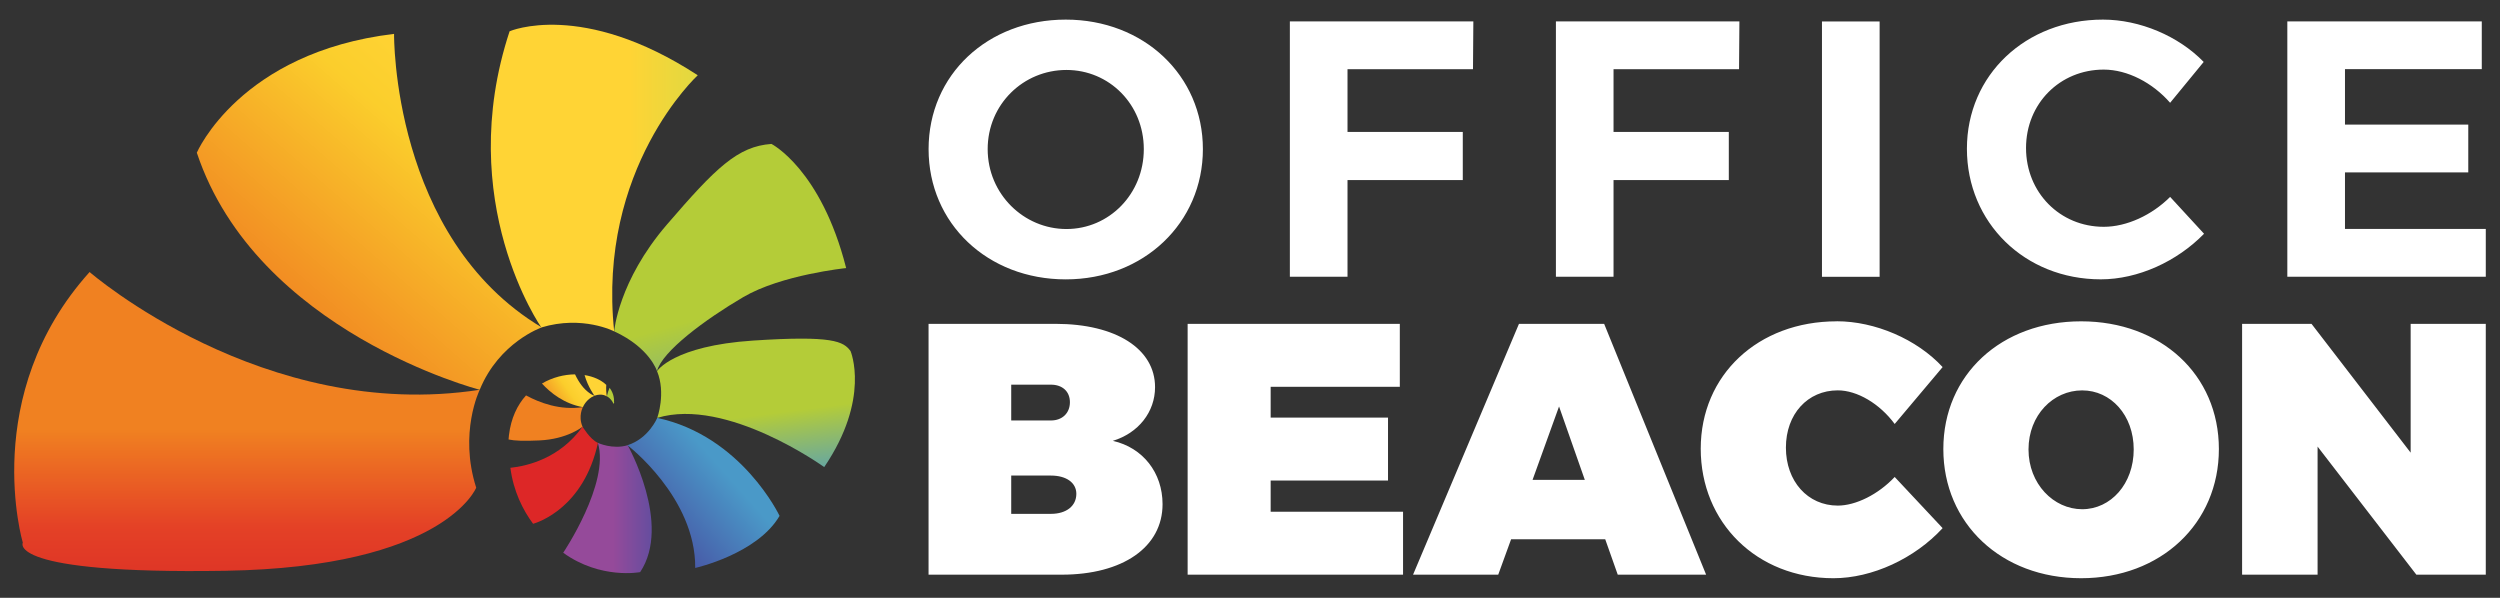
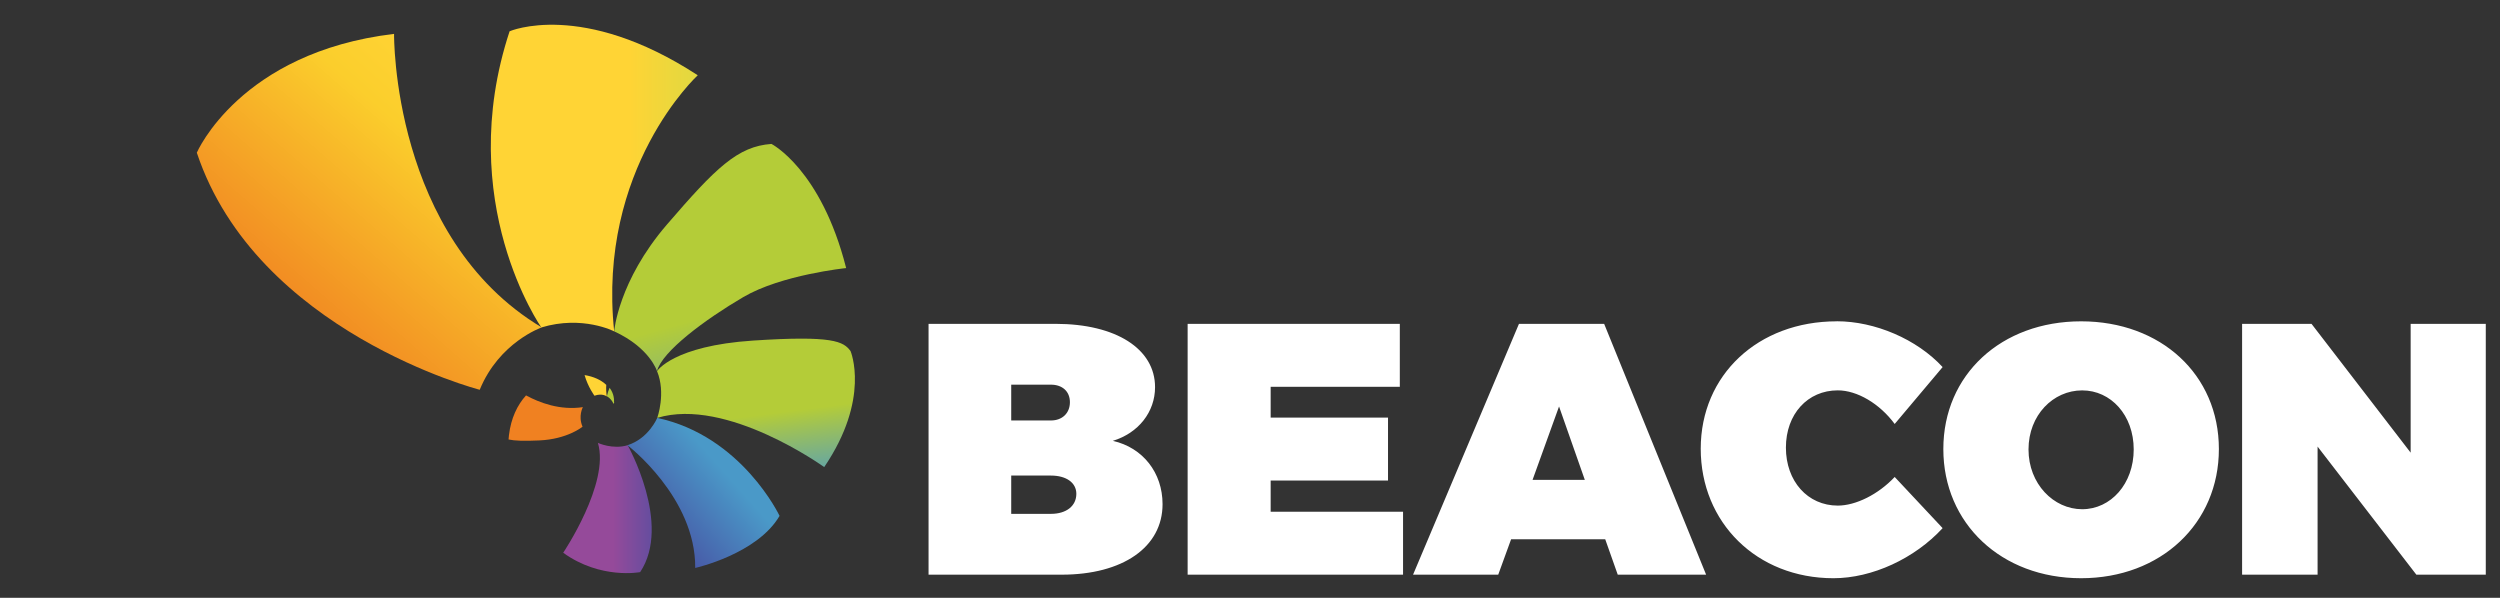
<svg xmlns="http://www.w3.org/2000/svg" id="a" width="230" height="55" viewBox="0 0 230 55">
  <rect x="0" y="0" width="230" height="55" fill="#333333" stroke="none" />
  <defs>
    <linearGradient id="b" x1="11046.874" y1="1155.226" x2="11290.438" y2="1155.226" gradientTransform="translate(-276.45 12.08) scale(.03)" gradientUnits="userSpaceOnUse">
      <stop offset="0" stop-color="#954a9a" />
      <stop offset=".2" stop-color="#954a9a" />
      <stop offset="1" stop-color="#4750a2" />
    </linearGradient>
    <linearGradient id="c" x1="11595.498" y1="1292.37" x2="11541.432" y2="870.057" gradientTransform="translate(-276.45 12.08) scale(.03)" gradientUnits="userSpaceOnUse">
      <stop offset="0" stop-color="#4a99c8" />
      <stop offset=".4" stop-color="#4a99c8" />
      <stop offset="1" stop-color="#b4cc38" />
    </linearGradient>
    <linearGradient id="d" x1="11118.38" y1="1302.422" x2="11501.108" y2="962.534" gradientTransform="translate(-276.45 12.08) scale(.03)" gradientUnits="userSpaceOnUse">
      <stop offset="0" stop-color="#4750a2" />
      <stop offset=".2" stop-color="#4750a2" />
      <stop offset=".8" stop-color="#4a99c8" />
      <stop offset="1" stop-color="#4a99c8" />
    </linearGradient>
    <linearGradient id="e" x1="11502.215" y1="143.388" x2="10909.03" y2="143.388" gradientTransform="translate(-276.45 12.08) scale(.03)" gradientUnits="userSpaceOnUse">
      <stop offset="0" stop-color="#cbdc48" />
      <stop offset=".6" stop-color="#ffd435" />
      <stop offset="1" stop-color="#ffd435" />
    </linearGradient>
    <linearGradient id="f" x1="11584.304" y1="991.881" x2="11381.036" y2="248.967" gradientTransform="translate(-276.45 12.08) scale(.03)" gradientUnits="userSpaceOnUse">
      <stop offset="0" stop-color="#4a99c8" />
      <stop offset=".6" stop-color="#b4cc38" />
      <stop offset="1" stop-color="#b4cc38" />
    </linearGradient>
    <linearGradient id="g" x1="10715.142" y1="-99.854" x2="9933.783" y2="795.505" gradientTransform="translate(-276.45 12.08) scale(.03)" gradientUnits="userSpaceOnUse">
      <stop offset="0" stop-color="#ffd435" />
      <stop offset=".2" stop-color="#fbce2c" />
      <stop offset=".8" stop-color="#f08121" />
      <stop offset="1" stop-color="#f08121" />
    </linearGradient>
    <linearGradient id="h" x1="9972.434" y1="613.381" x2="9972.434" y2="1614.898" gradientTransform="translate(-276.45 12.08) scale(.03)" gradientUnits="userSpaceOnUse">
      <stop offset="0" stop-color="#f08121" />
      <stop offset=".3" stop-color="#f08121" />
      <stop offset=".6" stop-color="#e44126" />
      <stop offset="1" stop-color="#d42027" />
    </linearGradient>
    <linearGradient id="i" x1="10979.276" y1="1142.415" x2="11127.447" y2="1427.151" gradientTransform="translate(-276.45 12.08) scale(.03)" gradientUnits="userSpaceOnUse">
      <stop offset="0" stop-color="#dd2727" />
      <stop offset=".1" stop-color="#dd2727" />
      <stop offset=".8" stop-color="#954a9a" />
      <stop offset="1" stop-color="#954a9a" />
    </linearGradient>
    <linearGradient id="j" x1="11119.98" y1="1083.138" x2="11113.47" y2="1030.635" gradientTransform="translate(-276.45 12.08) scale(.03)" gradientUnits="userSpaceOnUse">
      <stop offset="0" stop-color="#4a99c8" />
      <stop offset=".6" stop-color="#b4cc38" />
      <stop offset="1" stop-color="#b4cc38" />
    </linearGradient>
    <linearGradient id="k" x1="11194.243" y1="780.35" x2="11119.018" y2="780.35" gradientTransform="translate(-276.45 12.08) scale(.03)" gradientUnits="userSpaceOnUse">
      <stop offset="0" stop-color="#cbdc48" />
      <stop offset=".6" stop-color="#ffd435" />
      <stop offset="1" stop-color="#ffd435" />
    </linearGradient>
    <linearGradient id="l" x1="10983.179" y1="779.596" x2="10864.184" y2="862.114" gradientTransform="translate(-276.45 12.08) scale(.03)" gradientUnits="userSpaceOnUse">
      <stop offset="0" stop-color="#ffd435" />
      <stop offset=".2" stop-color="#fbce2c" />
      <stop offset=".8" stop-color="#f08121" />
      <stop offset="1" stop-color="#f08121" />
    </linearGradient>
    <linearGradient id="m" x1="10888.517" y1="1040.302" x2="10888.517" y2="1192.792" gradientTransform="translate(-276.45 12.08) scale(.03)" gradientUnits="userSpaceOnUse">
      <stop offset="0" stop-color="#f08121" />
      <stop offset=".3" stop-color="#f08121" />
      <stop offset=".6" stop-color="#e44126" />
      <stop offset="1" stop-color="#d42027" />
    </linearGradient>
  </defs>
-   <path d="M98.048,1.804c-7.182,0-12.618,5.067-12.618,11.916s5.436,11.982,12.618,11.982,12.618-5.202,12.618-11.982-5.436-11.916-12.618-11.916ZM98.114,6.436c3.927,0,7.116,3.156,7.116,7.284s-3.189,7.35-7.116,7.35-7.248-3.222-7.248-7.35,3.288-7.284,7.248-7.284ZM135.515,6.367l.033-4.398h-16.881v23.493h5.304v-8.895h10.605v-4.431h-10.605v-5.772h11.544v.003ZM159.992,6.367l.033-4.398h-16.881v23.493h5.301v-8.895h10.605v-4.431h-10.605v-5.772h11.544l.003.003ZM172.925,25.465V1.972h-5.304v23.493h5.304ZM193.475,1.804c-7.116,0-12.519,5.1-12.519,11.88s5.304,12.015,12.318,12.015c3.423,0,7.014-1.644,9.498-4.194l-3.12-3.39c-1.677,1.677-3.993,2.751-6.108,2.751-4.029,0-7.149-3.156-7.149-7.248s3.12-7.215,7.149-7.215c2.181,0,4.497,1.209,6.108,3.054l3.087-3.759c-2.316-2.382-5.874-3.894-9.264-3.894h0ZM228.323,6.367V1.968h-17.889v23.493h18.258v-4.398h-12.954v-5.202h11.343v-4.398h-11.343v-5.1h12.585v.003Z" style="fill:#fff;" />
  <path d="M85.427,29.794v23.076h12.246c5.628,0,9.282-2.535,9.282-6.486,0-2.898-1.812-5.202-4.575-5.826,2.37-.723,3.885-2.667,3.885-4.938,0-3.522-3.588-5.826-9.153-5.826h-11.685ZM93.032,35.389h3.654c1.053,0,1.746.624,1.746,1.614s-.69,1.68-1.746,1.68h-3.654v-3.294ZM93.032,43.752h3.654c1.416,0,2.337.657,2.337,1.68,0,1.119-.921,1.842-2.337,1.842h-3.654v-3.522h0ZM128.783,35.587v-5.793h-19.521v23.076h19.818v-5.793h-12.18v-2.865h10.797v-5.793h-10.797v-2.832h11.883ZM147.68,49.611l1.152,3.258h8.13l-9.381-23.076h-7.836l-9.744,23.076h7.836l1.185-3.258h8.658ZM145.802,44.145h-4.806l2.436-6.75,2.37,6.75ZM168.977,29.562c-7.242,0-12.51,4.938-12.51,11.718s5.136,11.916,12.213,11.916c3.555,0,7.473-1.812,10.041-4.608l-4.41-4.707c-1.515,1.614-3.588,2.634-5.235,2.634-2.766,0-4.773-2.238-4.773-5.334s2.007-5.268,4.773-5.268c1.779,0,3.852,1.218,5.235,3.093l4.41-5.235c-2.37-2.568-6.222-4.215-9.744-4.215v.006ZM191.462,29.562c-7.341,0-12.675,4.905-12.675,11.751s5.334,11.883,12.675,11.883,12.675-5.037,12.675-11.883-5.334-11.751-12.675-11.751h0ZM191.561,35.916c2.634,0,4.74,2.271,4.74,5.433s-2.106,5.499-4.74,5.499-4.938-2.337-4.938-5.499,2.271-5.433,4.938-5.433h0ZM228.692,52.87v-23.076h-6.912v11.85l-9.12-11.85h-6.387v23.076h6.945v-11.784l9.087,11.784h6.387Z" style="fill:#fff;" />
  <path d="M55.007,40.746s1.362.633,2.739.213c0,0,4.086,7.269,1.149,11.676,0,0-3.645.702-7.08-1.782,0,0,4.305-6.393,3.192-10.107h0Z" style="fill:url(#b); fill-rule:evenodd;" />
  <path d="M60.446,34.144s1.476-2.325,8.832-2.811,8.328.081,8.973.969c0,0,1.86,4.365-2.424,10.671,0,0-8.973-6.468-15.36-4.527,0,0,.822-2.274-.021-4.305h0v.003Z" style="fill:url(#c); fill-rule:evenodd;" />
  <path d="M60.464,38.449s-.786,1.899-2.739,2.511c0,0,6.294,4.806,6.234,11.292,0,0,5.7-1.272,7.761-4.791,0,0-3.477-7.356-11.259-9.015h0l.003.003Z" style="fill:url(#d); fill-rule:evenodd;" />
  <path d="M49.802,30.123s-8.094-11.562-2.919-27.246c0,0,6.648-2.901,17.31,4.047,0,0-9.267,8.523-7.689,23.562,0,0-2.913-1.509-6.702-.36h0v-.003Z" style="fill:url(#e); fill-rule:evenodd;" />
  <path d="M56.504,30.483s.363-4.608,4.851-9.822c4.488-5.214,6.51-7.2,9.621-7.419,0,0,4.566,2.328,6.87,11.421,0,0-5.943.606-9.459,2.667-3.516,2.061-7.482,5.004-7.944,6.813,0,0-.651-2.145-3.942-3.66h.003Z" style="fill:url(#f); fill-rule:evenodd;" />
  <path d="M44.135,35.859s-20.529-5.307-26.028-21.813c0,0,3.957-9.231,18.147-10.929,0,0-.228,18.744,13.587,27.006,0,0-3.906,1.341-5.706,5.736h0Z" style="fill:url(#g); fill-rule:evenodd;" />
-   <path d="M44.135,35.859s-1.944,3.951-.324,9.009c0,0-2.907,7.323-23.118,7.644-20.211.324-18.594-2.586-18.594-2.586,0,0-4.041-13.581,6.144-24.9,0,0,16.008,13.905,35.895,10.833h-.003Z" style="fill:url(#h); fill-rule:evenodd;" />
-   <path d="M53.594,39.255c-2.085,2.922-5.097,3.624-6.639,3.783.285,2.181,1.158,3.894,2.091,5.151.486-.138,4.668-1.494,5.964-7.443-.729-.327-1.413-1.491-1.413-1.491h-.003Z" style="fill:url(#i); fill-rule:evenodd;" />
  <path d="M56.489,37.026c.03-.519-.123-.972-.408-1.347-.105.24-.192.501-.249.78,0,0,.42.21.609.699,0,0,.021-.051.075-.135h-.027v.003Z" style="fill:url(#j); fill-rule:evenodd;" />
  <path d="M55.775,35.407c-.48-.459-1.185-.771-1.995-.9.312,1.101.912,1.899.912,1.899.732-.261,1.134.069,1.134.069-.06-.372-.072-.729-.048-1.068h-.003Z" style="fill:url(#k); fill-rule:evenodd;" />
-   <path d="M52.904,34.441c-1.002.009-2.082.276-3.045.843.813.888,2.061,1.866,3.768,2.175,0,0,.282-.735,1.065-1.05,0,0-.987-.258-1.788-1.968h0Z" style="fill:url(#l); fill-rule:evenodd;" />
  <path d="M48.392,36.379c-.795.882-1.383,2.088-1.569,3.663-.015.132-.024.261-.036.39.561.123,1.419.153,2.835.087,2.607-.12,3.972-1.263,3.972-1.263-.423-.978.03-1.8.03-1.8-2.103.318-4.005-.414-5.232-1.08v.003Z" style="fill:url(#m); fill-rule:evenodd;" />
</svg>